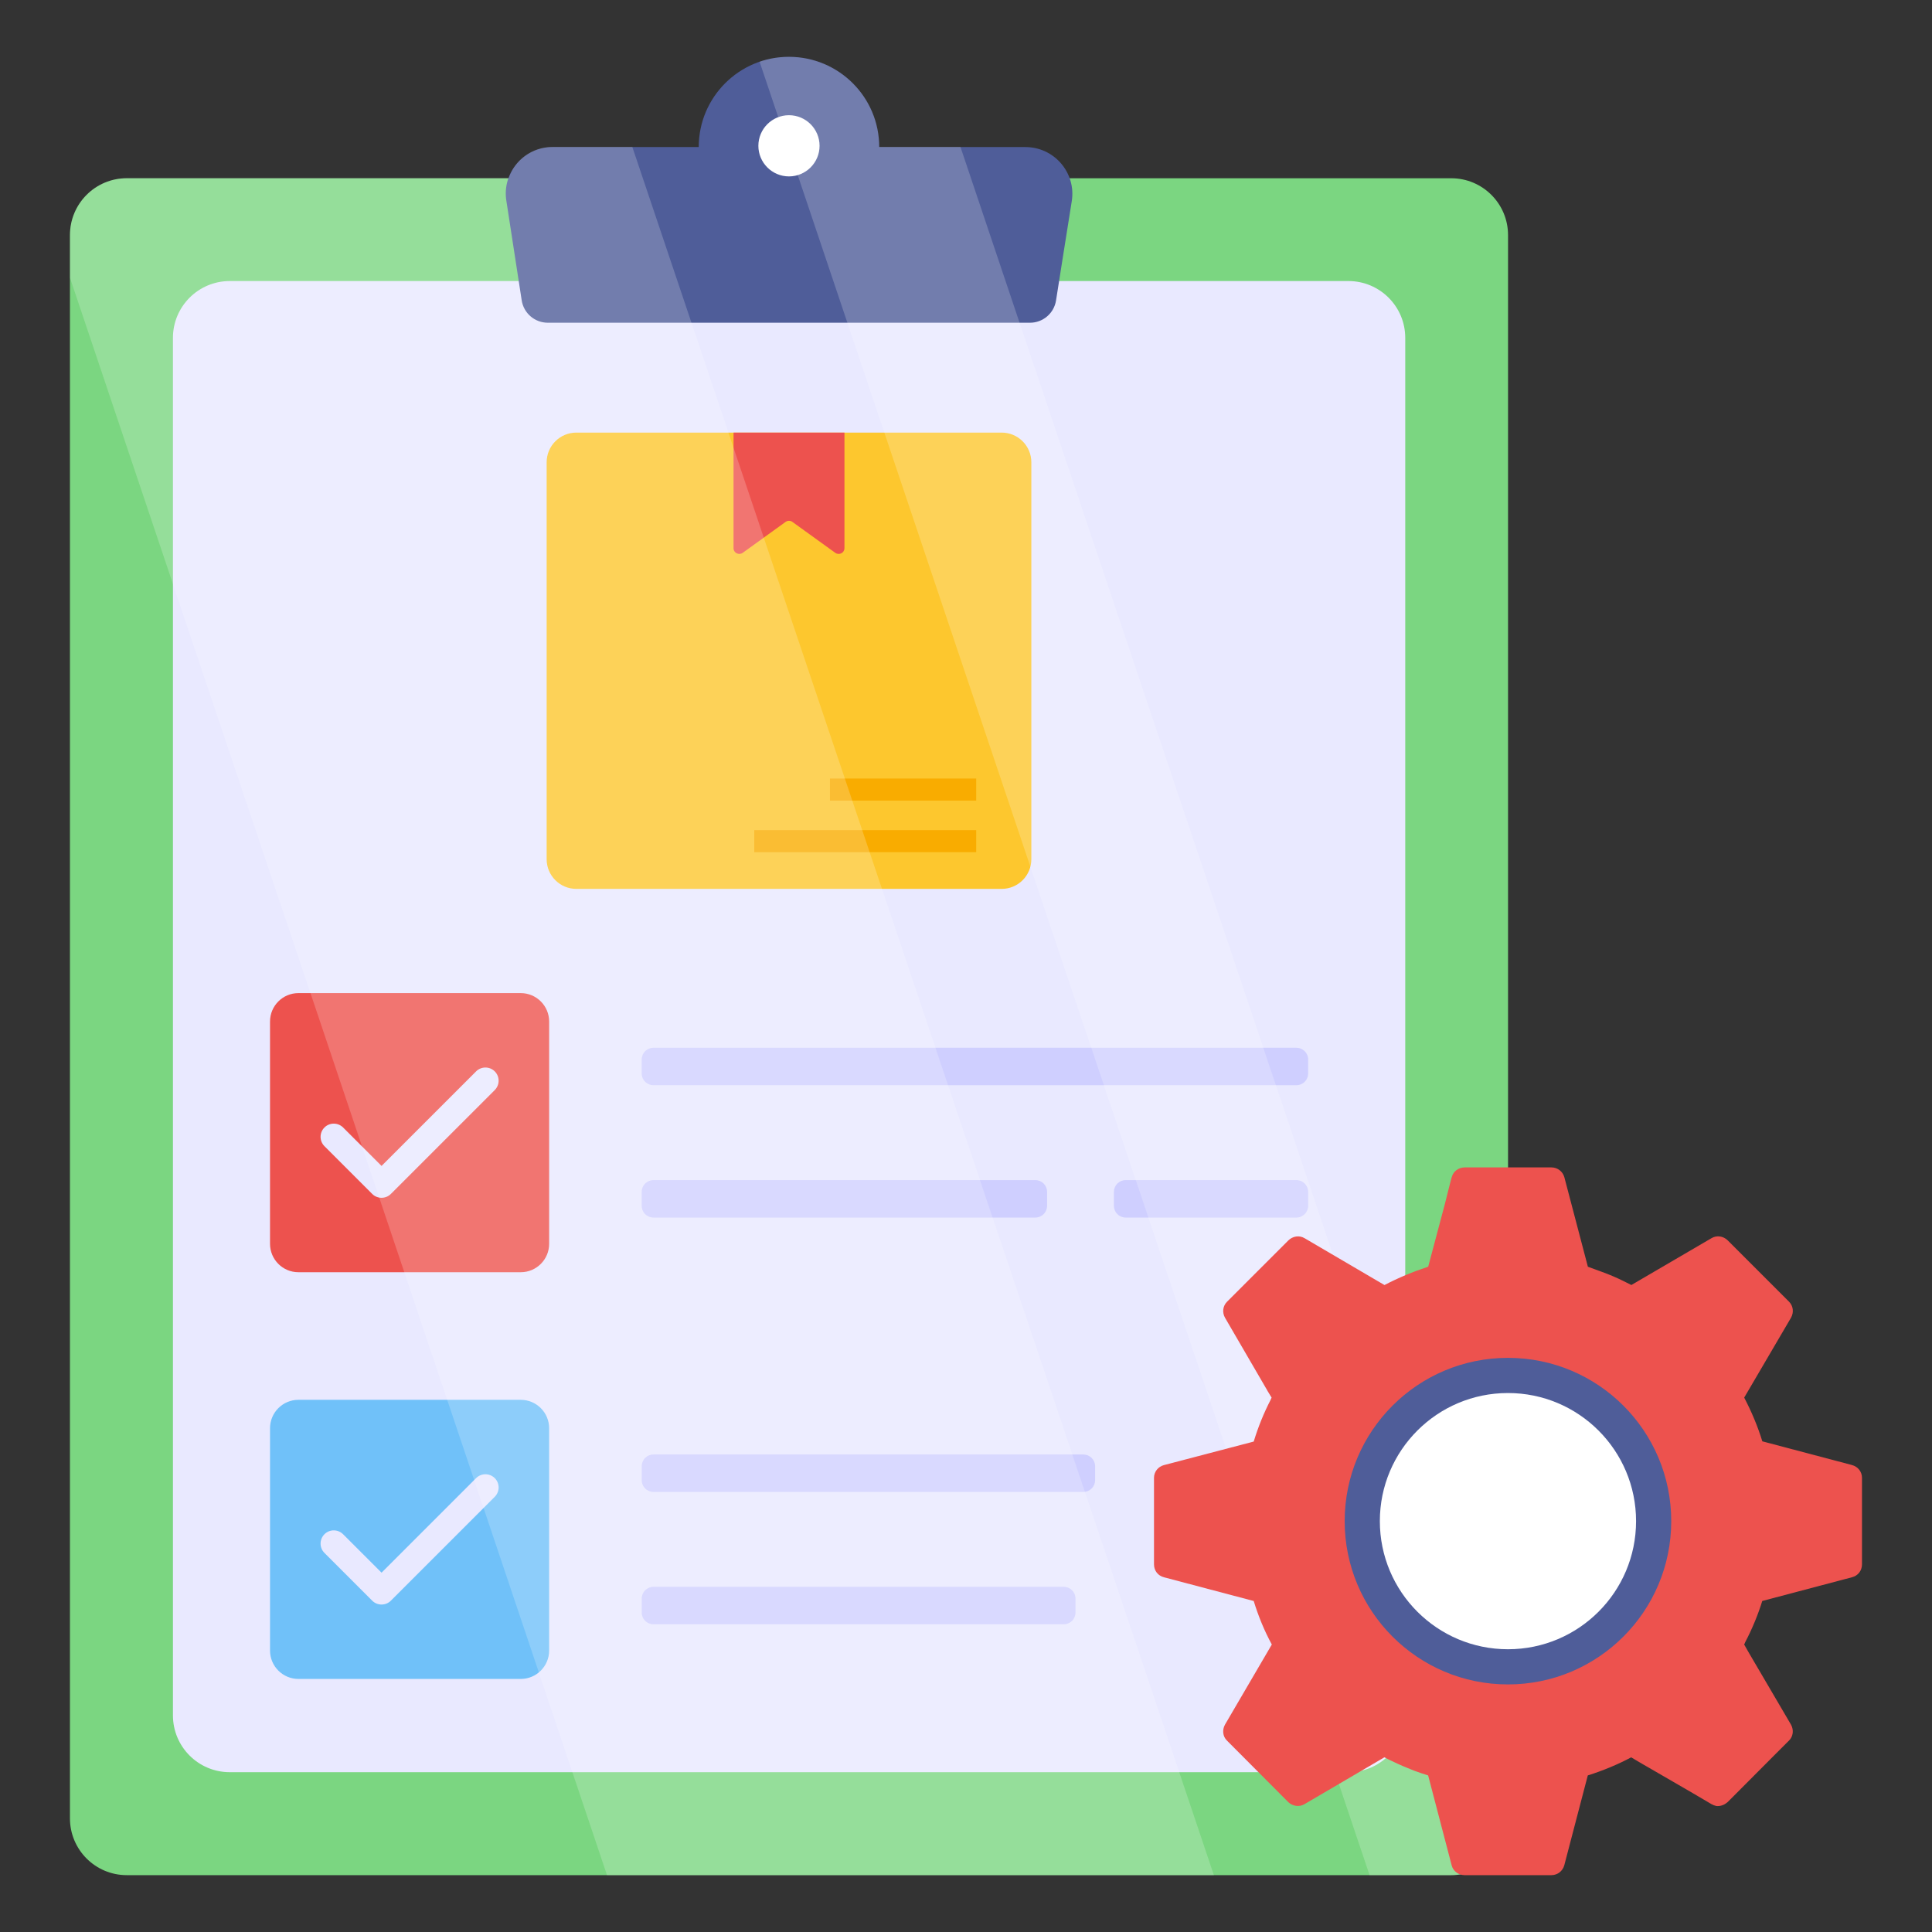
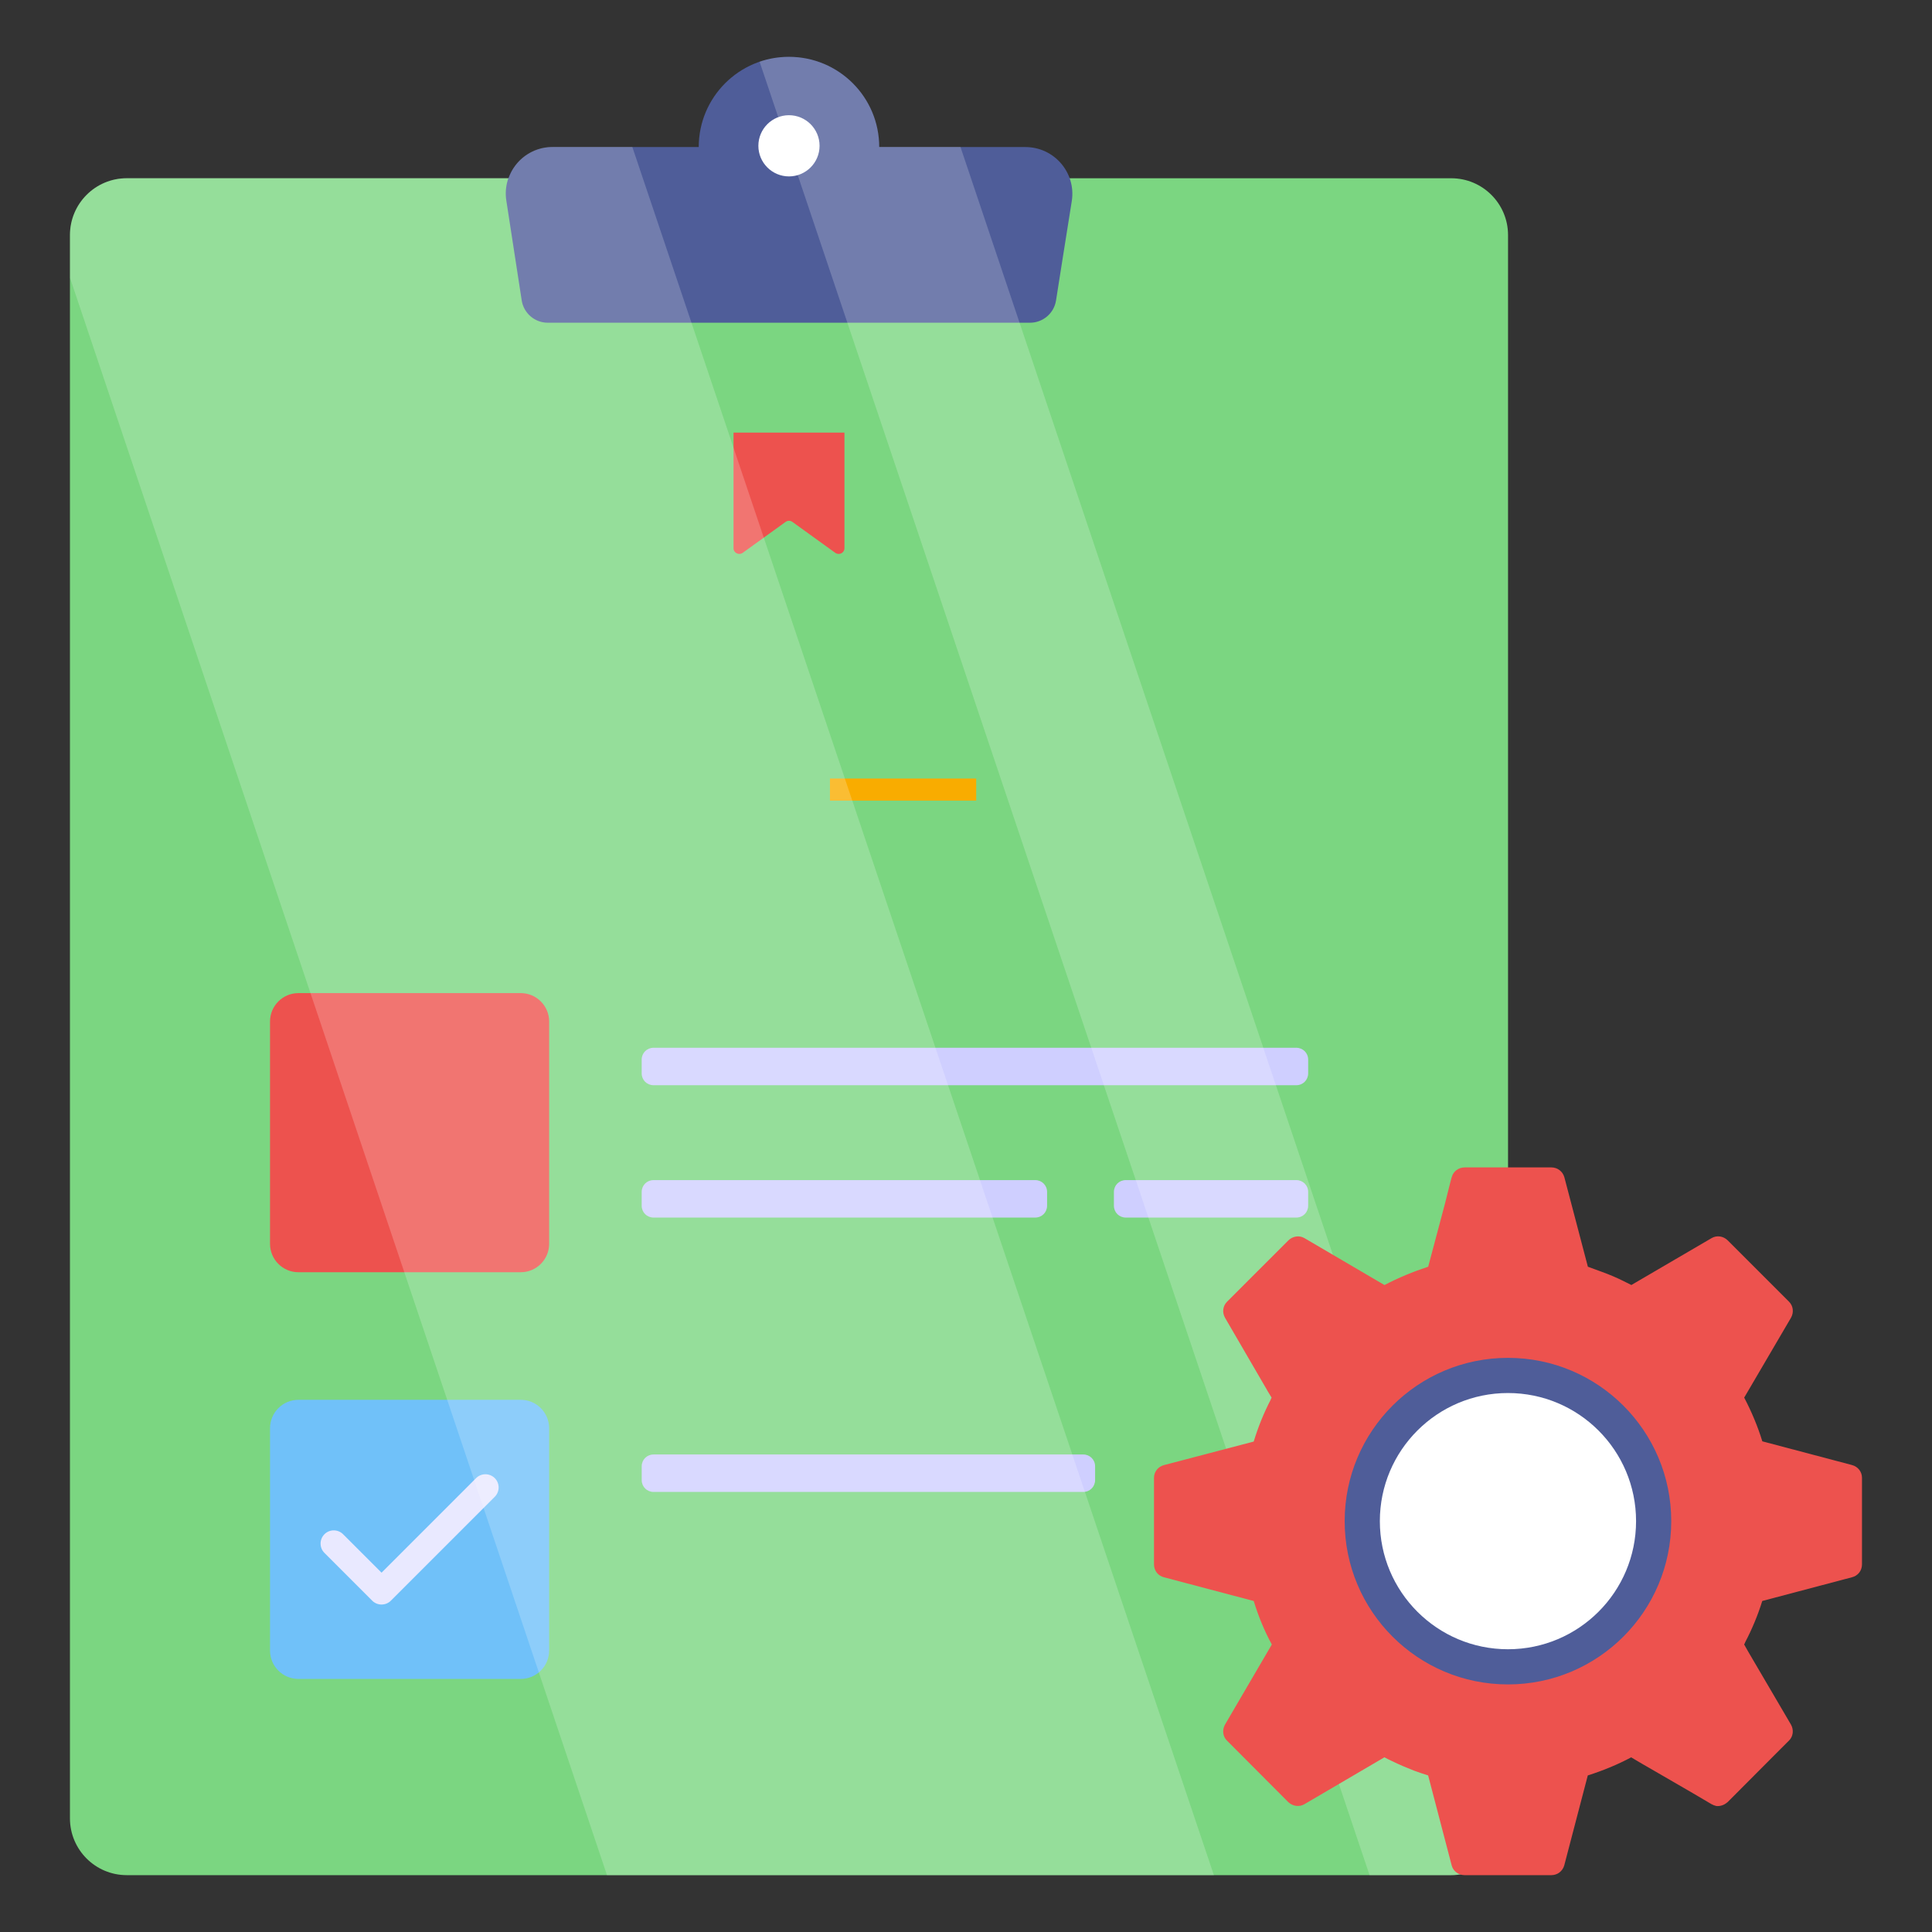
<svg xmlns="http://www.w3.org/2000/svg" id="Layer_1" height="512" viewBox="0 0 68 68" width="512">
  <rect x="0" y="0" width="68" height="68" fill="#333333" stroke="none" />
  <g>
    <g>
      <g>
        <path d="m53.078 8.274v55.725c0 1.105-.895 2-2 2h-46.616c-1.105 0-2-.895-2-2v-55.725c0-1.105.895-2 2-2h46.616c1.105 0 2 .895 2 2z" fill="#7bd681" />
      </g>
      <g>
-         <path d="m49.46 11.892v48.483c0 1.105-.895 2-2 2h-39.373c-1.105 0-2-.895-2-2v-48.483c0-1.105.895-2 2-2h39.373c1.105 0 2.0.895 2 2z" fill="#e9e9ff" />
-       </g>
+         </g>
      <g>
        <g>
          <g>
-             <path d="m36.3 16.271v13.97c0 .577-.468 1.045-1.045 1.045h-14.97c-.577 0-1.045-.468-1.045-1.045v-13.97c0-.577.468-1.045 1.045-1.045h14.97c.577 0 1.045.468 1.045 1.045z" fill="#fdc72e" />
-           </g>
+             </g>
          <g>
            <path d="m29.722 15.226v4.067c0 .169-.188.261-.324.164l-1.507-1.087c-.072-.053-.169-.053-.242 0l-1.507 1.087c-.135.096-.324.005-.324-.164v-4.067z" fill="#ed524e" />
          </g>
        </g>
        <g>
          <g>
            <path d="m29.212 27.402h5.147v.776h-5.147z" fill="#f9ac00" />
          </g>
          <g>
-             <path d="m26.548 29.218h7.811v.776h-7.811z" fill="#f9ac00" />
-           </g>
+             </g>
        </g>
      </g>
      <g>
        <path d="m37.723 7.078-.325 2.043-.229 1.454c-.071.451-.46.784-.917.784h-16.972c-.458 0-.848-.334-.918-.787l-.538-3.493c-.167-.993.613-1.903 1.625-1.903h5.144c0-1.755 1.421-3.176 3.176-3.176 1.755 0 3.176 1.421 3.176 3.176h5.144c1.021-0 1.792.91 1.634 1.903z" fill="#4f5d99" />
      </g>
      <g>
        <path d="m28.846 5.132c0 .594-.483 1.077-1.077 1.077-.594 0-1.077-.483-1.077-1.077 0-.594.483-1.077 1.077-1.077.594-0 1.077.483 1.077 1.077z" fill="#fff" />
      </g>
      <g>
        <path d="m19.328 35.954v7.824c0 .552-.448 1-1 1h-7.824c-.552 0-1-.448-1-1v-7.824c0-.552.448-1 1-1h7.824c.552 0 1 .448 1 1z" fill="#ed524e" />
      </g>
      <g>
-         <path d="m13.428 42.158c-.119 0-.238-.045-.328-.136l-1.681-1.681c-.181-.181-.181-.475 0-.657.181-.181.475-.181.657 0l1.353 1.353 3.328-3.328c.181-.181.475-.181.657 0 .181.181.181.475 0 .657l-3.656 3.656c-.091.091-.209.136-.328.136z" fill="#e9e9ff" />
-       </g>
+         </g>
      <g>
        <g>
          <path d="m46.043 37.295v.484c0 .234-.184.417-.417.417h-22.624c-.234 0-.417-.184-.417-.417v-.484c0-.234.184-.417.417-.417h22.624c.234 0 .417.184.417.417z" fill="#cfcfff" />
        </g>
        <g>
          <path d="m36.854 41.953v.484c0 .234-.184.417-.417.417h-13.435c-.234 0-.417-.184-.417-.417v-.484c0-.234.184-.417.417-.417h13.435c.234 0 .417.184.417.417z" fill="#cfcfff" />
        </g>
        <g>
          <path d="m46.043 41.953v.484c0 .234-.184.417-.417.417h-6.003c-.234 0-.417-.184-.417-.417v-.484c0-.234.184-.417.417-.417h6.003c.234 0 .417.184.417.417z" fill="#cfcfff" />
        </g>
      </g>
      <g>
        <g>
          <path d="m19.328 50.269v7.824c0 .552-.448 1-1 1h-7.824c-.552 0-1-.448-1-1v-7.824c0-.552.448-1 1-1h7.824c.552 0 1 .448 1 1z" fill="#70c1f9" />
        </g>
        <g>
          <path d="m13.428 56.474c-.119 0-.238-.045-.328-.136l-1.681-1.681c-.181-.181-.181-.475 0-.657.181-.181.475-.181.657 0l1.353 1.353 3.328-3.328c.181-.181.475-.181.657 0 .181.181.181.475 0 .657l-3.656 3.656c-.091.091-.209.136-.328.136z" fill="#e9e9ff" />
        </g>
        <g>
          <g>
            <path d="m38.544 51.61v.484c0 .234-.184.417-.417.417h-15.124c-.234 0-.417-.184-.417-.417v-.484c0-.234.184-.417.417-.417h15.124c.234 0.0.417.184.417.417z" fill="#cfcfff" />
          </g>
          <g>
-             <path d="m37.854 56.268v.484c0 .234-.184.417-.417.417h-14.434c-.234 0-.417-.184-.417-.417v-.484c0-.234.184-.417.417-.417h14.434c.234 0 .417.184.417.417z" fill="#cfcfff" />
-           </g>
+             </g>
        </g>
      </g>
      <g opacity=".2">
        <g>
          <path d="m42.725 66.001h-21.36l-18.9-56.22v-1.51c0-1.1.89-2 2-2h13.44c.21-.63.81-1.1 1.54-1.1h2.81z" fill="#fff" />
        </g>
        <g>
          <path d="m53.075 62.491v1.51c0 1.1-.89 2-2 2h-2.87l-21.47-63.83c.32-.11.67-.17 1.03-.17 1.76 0 3.18 1.42 3.18 3.17h2.86z" fill="#fff" />
        </g>
      </g>
    </g>
    <g>
      <g>
        <g>
          <g>
            <path d="m65.186 51.565-3.158-.835c-.161-.528-.381-1.048-.638-1.539l1.649-2.814c.102-.183.081-.41-.073-.564l-2.154-2.154c-.154-.154-.388-.19-.572-.08l-2.821 1.649-.264-.132c-.249-.125-.506-.234-.769-.329-.169-.066-.33-.117-.498-.183l-.828-3.151c-.059-.205-.242-.344-.454-.344h-3.055c-.213 0-.403.139-.454.344l-.015.044-.088.345-.132.527-.594 2.235c-.535.176-1.048.388-1.539.645l-2.813-1.649c-.183-.11-.418-.073-.572.08l-1.385 1.385-.491.491-.279.279c-.154.154-.176.381-.073.564l1.487 2.557.007.015.147.242c-.015.029-.029.051-.037.08-.242.469-.44.96-.593 1.465l-3.158.828c-.205.052-.352.235-.352.447v3.048c0 .227.147.403.352.454l3.158.835c.161.527.373 1.048.637 1.531l-1.649 2.821c-.102.183-.081.418.073.564l2.154 2.161c.154.147.388.183.572.073l2.813-1.649c.088.044.176.095.264.132.256.125.513.234.777.337.161.059.33.117.498.169l.828 3.165c.051.205.242.345.454.345h3.055c.213 0 .396-.139.454-.345l.828-3.165c.535-.169 1.048-.381 1.531-.638l.007.008.396.234.242.139 1.517.879.659.388c.051.029.11.052.169.066.132.015.271-.029.374-.117.015-.008.022-.015.029-.022l1.876-1.883.279-.278c.154-.147.176-.381.073-.564l-1.495-2.55-.154-.271c.015-.029.029-.051.037-.08.242-.462.447-.953.601-1.451l3.158-.835c.205-.051.352-.227.352-.454v-3.048c-0-.213-.147-.396-.352-.447z" fill="#ed524e" />
          </g>
        </g>
      </g>
      <g>
        <circle cx="53.075" cy="53.539" fill="#4f5d99" r="5.747" />
      </g>
      <g>
        <circle cx="53.075" cy="53.539" fill="#fff" r="4.509" />
      </g>
    </g>
  </g>
</svg>